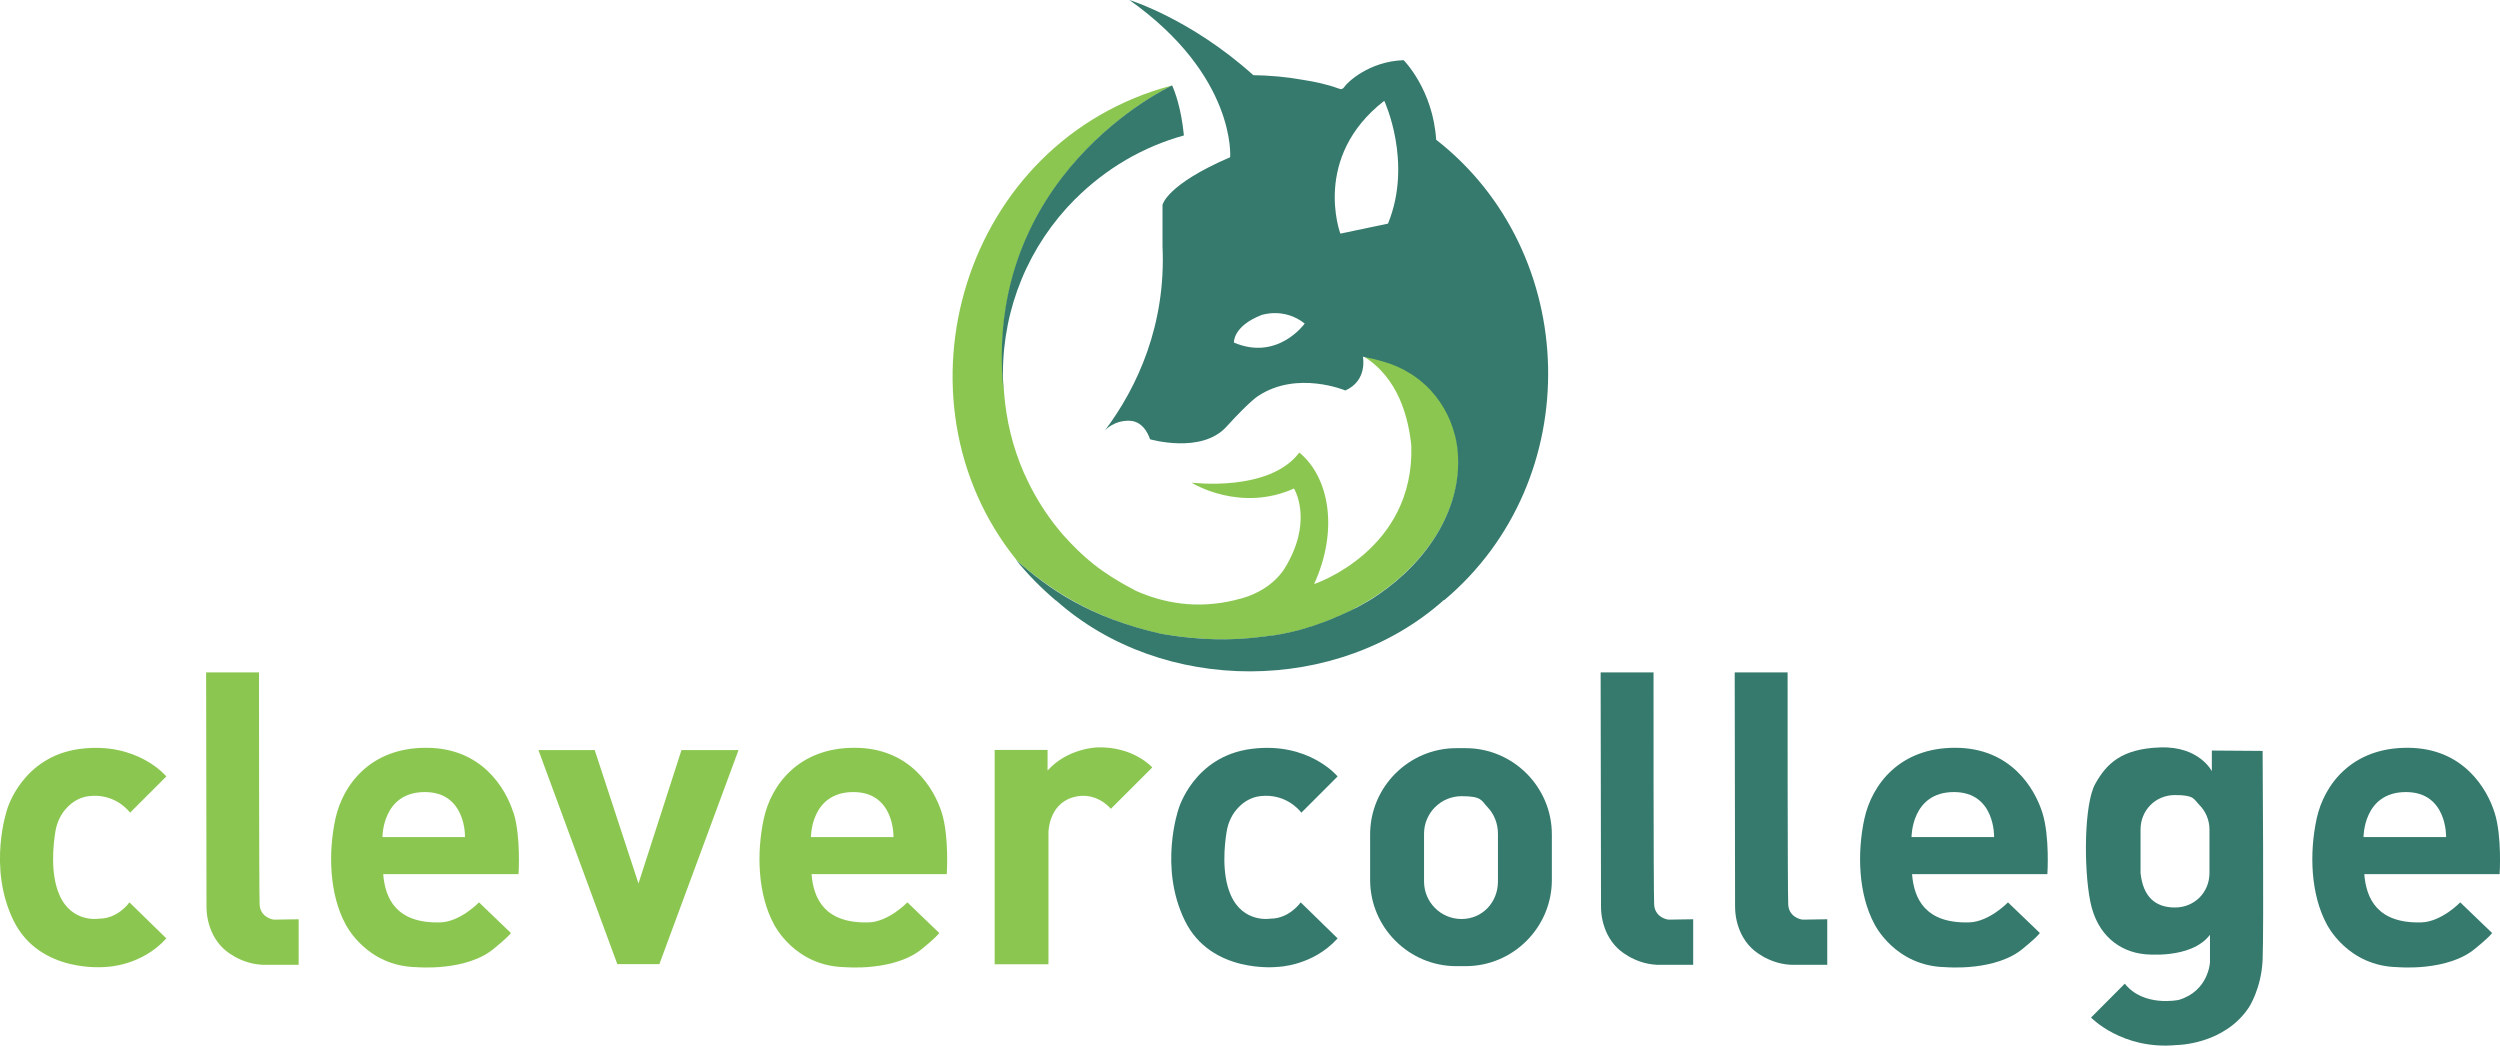
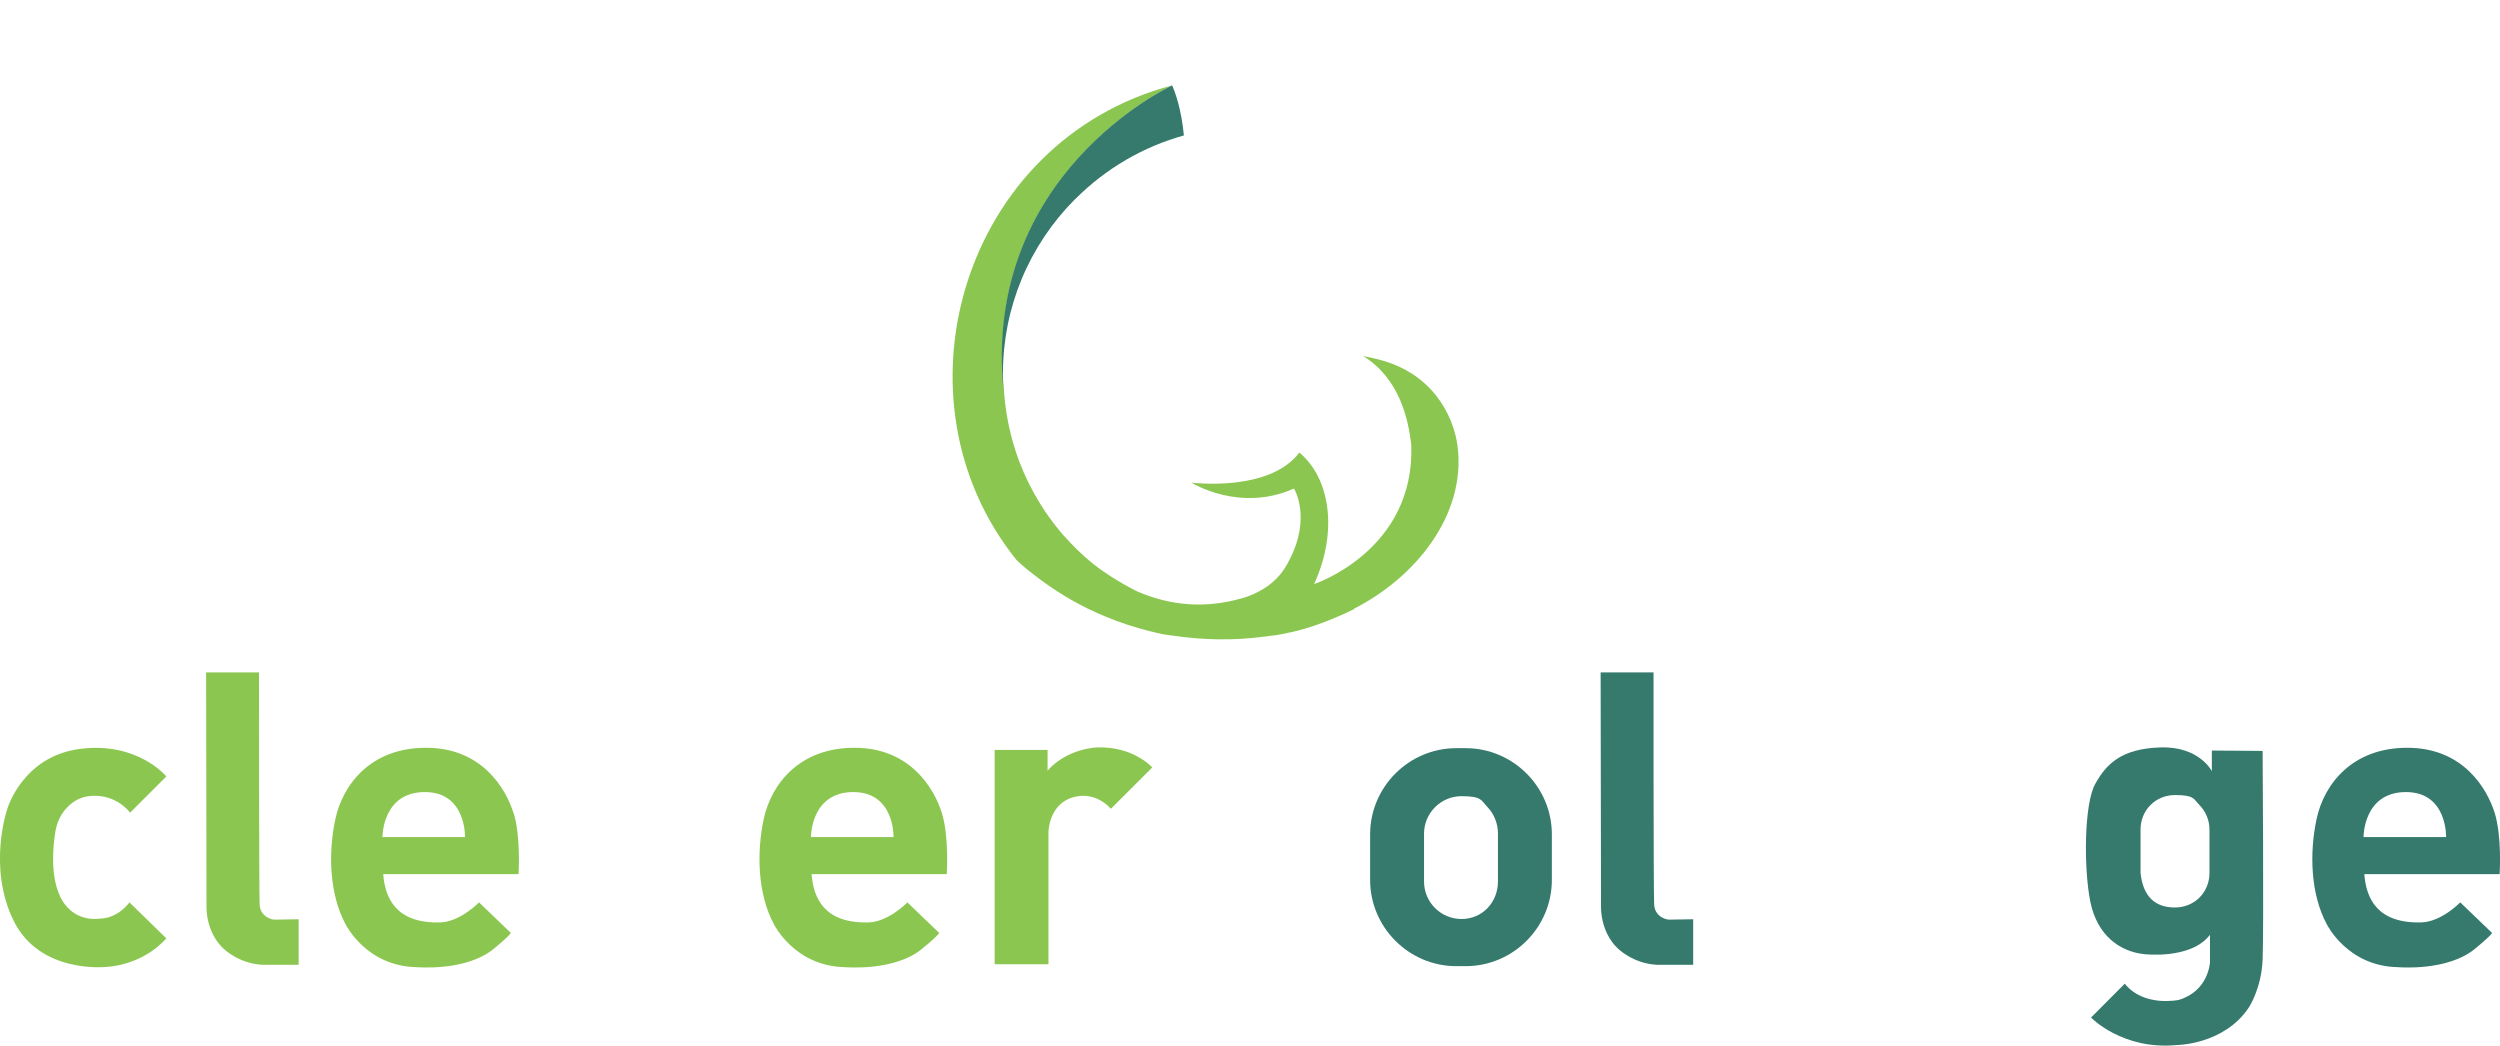
<svg xmlns="http://www.w3.org/2000/svg" id="LOGO" version="1.1" viewBox="0 0 1998.9 836">
  <defs>
    <style>
      .st0 {
        fill: #8bc750;
      }

      .st1 {
        fill: #357a6d;
      }
    </style>
  </defs>
  <g id="wortmarke">
    <g id="college">
-       <path class="st1" d="M1040.5,649.8l29-29s-23-28-69.1-22c-46.1,6-58.1,48.1-58.1,48.1,0,0-16,46.1,5,89.1,21,43.1,74.1,37.1,74.1,37.1,0,0,28-.5,48.1-22.8l-29.5-28.8s-9,13-24,13c0,0-22,4-32-19-7.4-16.9-5-39.8-3.2-50.7,1.2-7.2,4.3-14,9.4-19.2,4.1-4.3,10-8.3,17.9-9.1,19-2,30,10,32.6,13.5Z" />
      <path class="st1" d="M1171.9,598.2h-7.5c-37.9,0-68.9,31-68.9,68.9v36.5c0,37.9,31,68.9,68.9,68.9h7.5c37.9,0,68.9-31,68.9-68.9v-36.5c0-37.9-31-68.9-68.9-68.9ZM1197.7,704.8c0,16.6-12.4,30-29.1,30s-30-13.5-30-30v-38.2c0-16.6,13.5-30,30-30s15.6,3.4,20.8,8.8c5.2,5.4,8.3,13,8.3,21.2v38.2Z" />
      <path class="st1" d="M1322.2,537.6h-42.4l.3,187.2c0,7.7,1.7,15.3,5.1,22.2,2,3.9,4.7,8,8.4,11.4,0,0,12,12,31,13h29.2v-36.4l-19.4.3c-2.4,0-11.3-2.5-11.8-12-.6-11-.5-185.8-.5-185.8Z" />
-       <path class="st1" d="M1429.4,537.6h-42.4l.3,187.2c0,7.7,1.7,15.3,5.1,22.2,2,3.9,4.7,8,8.4,11.4,0,0,12,12,31,13h29.2v-36.4l-19.4.3c-2.4,0-11.3-2.5-11.8-12-.6-11-.5-185.8-.5-185.8Z" />
-       <path class="st1" d="M1633,649.8c-6-19-24.9-51.8-69.5-51.9-44.6-.2-66.8,29.4-72.8,56.7-5.9,27.3-4.9,60.3,8.1,84.4,0,0,16.4,33.6,56.8,34.3,0,0,40.4,3.7,62.4-15.3,0,0,10-8,13-12l-25.5-24.5s-15,15.6-31.1,16c-35.1,1-44.1-19-45.6-38.6h108.2s2-30-4-49.1ZM1594.4,669.3h-66s-.3-36,33.9-36c33.2,0,32.1,36,32.1,36Z" />
      <path class="st1" d="M1809.1,600.4l-40.6-.3v16.5s-10-20-41.1-19c-31.1,1-43.1,13-52.1,29.1-9,16-9.3,67.5-4,94.1,5.5,27.5,24,40.1,43.1,42.1,0,0,37.5,4.5,52.6-15.5v22s-1,23-25,30.1c0,0-28,6-43.1-13l-27,27.1s25,26,68.1,22c0,0,38.1,0,58.1-30.1,0,0,10-15,11-38.1,1-23,0-167,0-167ZM1766.6,698.1c0,15.2-11.8,27.5-27.6,27.5s-25.5-8.7-27.5-27.5v-34.9c0-15.2,11.8-27.5,27.5-27.5s14.8,3.1,19.7,8.1c4.9,5,7.9,11.9,7.9,19.4v34.9Z" />
      <path class="st1" d="M1994.6,649.8c-6-19-24.9-51.8-69.5-51.9-44.6-.2-66.9,29.4-72.8,56.7-5.9,27.3-4.9,60.3,8.1,84.4,0,0,16.4,33.6,56.8,34.3,0,0,40.4,3.7,62.4-15.3,0,0,10-8,13-12l-25.5-24.5s-15,15.6-31.1,16c-35.1,1-44.1-19-45.6-38.6h108.2s2-30-4-49.1ZM1955.9,669.3h-66.1s-.3-36,33.9-36c33.2,0,32.1,36,32.1,36Z" />
    </g>
    <g id="clever">
      <path class="st0" d="M104,649.8l29-29s-23-28-69.1-22c-46.1,6-58.1,48.1-58.1,48.1,0,0-16,46.1,5,89.1s74.1,37.1,74.1,37.1c0,0,28-.5,48.1-22.8l-29.5-28.8s-9,13-24,13c0,0-22,4-32-19-7.4-16.9-5-39.8-3.2-50.7,1.2-7.2,4.3-14,9.4-19.2,4.1-4.3,10-8.3,17.9-9.1,19-2,30,10,32.6,13.5Z" />
      <path class="st0" d="M207.2,537.6h-42.4l.3,187.2c0,7.7,1.7,15.3,5.1,22.2,2,3.9,4.7,8,8.4,11.4,0,0,12,12,31,13h29.2v-36.4l-19.4.3c-2.4,0-11.3-2.5-11.8-12s-.5-185.8-.5-185.8Z" />
      <path class="st0" d="M410.5,649.8c-6-19-24.9-51.8-69.5-51.9-44.6-.2-66.8,29.4-72.8,56.7-5.9,27.3-4.9,60.3,8.1,84.4,0,0,16.4,33.6,56.8,34.3,0,0,40.4,3.7,62.4-15.3,0,0,10-8,13-12l-25.5-24.5s-15,15.6-31,16c-35,1-44.1-19-45.6-38.6h108.2s2-30-4-49.1ZM371.8,669.3h-66s-.3-36,33.9-36c33.2,0,32.1,36,32.1,36Z" />
-       <polygon class="st0" points="430.5 599.7 493.6 770.9 527.2 770.9 590.5 599.7 544.9 599.7 510.5 706.4 475.5 599.7 430.5 599.7" />
      <path class="st0" d="M753,649.8c-6-19-24.9-51.8-69.5-51.9-44.6-.2-66.9,29.4-72.8,56.7-5.9,27.3-4.9,60.3,8.1,84.4,0,0,16.4,33.6,56.8,34.3,0,0,40.4,3.7,62.4-15.3,0,0,10-8,13-12l-25.5-24.5s-15,15.6-31,16c-35.1,1-44.1-19-45.6-38.6h108.1s2-30-4-49.1ZM714.4,669.3h-66s-.3-36,33.9-36c33.2,0,32.1,36,32.1,36Z" />
      <path class="st0" d="M795.3,599.7v171.3h43v-105.3s-.1-21.9,18.9-28c19-6,31,9,31,9l33.1-33.1s-15-17-44.1-16c0,0-23.5.5-39.6,18.5v-16.5h-42.3Z" />
    </g>
  </g>
  <g id="bildmarke">
    <path class="st0" d="M1082.7,487c-4.4,2.2-8.9,4.3-13.5,6.2-6,2.6-11.9,4.9-18.1,7-.5.2-1,.3-1.4.5-.3.1-.7.2-1.1.3-1.9.6-3.8,1.2-5.8,1.8-.7.2-1.5.4-2.2.6-.7.2-1.4.4-2.1.6-.5.1-1,.3-1.5.4-.2,0-.4,0-.5.1-1.2.3-2.5.6-3.7.9,0,0-.1,0-.2,0-4.3,1-8.3,1.8-12.5,2.5-.1,0-.2,0-.3,0-.6,0-1.2.2-1.7.3-.2,0-.3,0-.5,0,0,0-.2,0-.3,0-1.3.2-2.1.3-2.5.3,0,0,0,0,0,0,0,0,0,0,0,0-1,.2-2,.3-3.1.5,0,0-.1,0-.2,0,0,0-.2,0-.3,0,0,0-.1,0-.2,0h-.1s0,0,0,0c-24.3,3.3-49.2,2.8-73.4-.8,0,0,0,0,0,0-.1,0-.3,0-.4,0-2.4-.3-4.8-.7-7.2-1.1,0,0,0,0-.1,0,0,0-.1,0-.2,0-54.3-11.7-87.1-34.7-109-52.3-.3-.2-.5-.5-.8-.7-2.2-1.9-5.2-4.5-7-6.3,0,0,0,0,0,0,0,0,0,0,0,0,0,0,0,0,0,0-103.7-128.5-43.6-335.3,124.7-379.6-2.2,1-153,71.6-134.7,245.6,1.7,22.3,7,44,15.8,64.1,1.1,2.4,2.3,4.9,3.6,7.7,6.3,12.9,14,25.1,23,36.3,0,0,0,0,0,0,1.5,1.9,3,3.7,4.6,5.6h0s0,0,.1.1c0,0,.1.1.2.2,15.7,17.4,29.5,29.7,57.9,44.5,21.9,9.8,48.8,15,79.5,7.5,1-.3,2.2-.6,3.3-.9.1,0,.2,0,.3,0,0,0,0,0,0,0,2.4-.6,4.7-1.4,7.1-2.2,12.4-4.7,21-11.5,27-19.4,0,0,0-.1.1-.2.7-.9,1.3-1.8,1.9-2.7,0,0,0,0,0-.1,1.4-2.1,2.6-4.3,3.7-6.5,17.9-34.4,3.7-57.2,3.7-57.2-43,19.3-81.1-4.1-81.9-4.7h0s62.2,7.9,86.1-24c0,0,0,0,.2.1,0,0,.1,0,.2.1,0,0,0,0,0,0,23.8,20,31.1,62,11.5,104.9,1.2-.4,80.5-27.2,77.7-110.9-2.3-21.8-10-53.9-38.5-71.4,0,0,0,0,0,0,0,0,0,0,0,0,14.2,2.7,26.4,6.1,38.2,13.6,0,0,.1,0,.2.1.3.2.7.4,1,.6,3.8,2.5,7.5,5.4,10.8,8.5,0,0,0,0,.1,0,11.3,10.7,19.5,24.6,23.3,39.7.2.6.3,1.3.5,1.9.5,2.2.9,4.3,1.2,6.5,0,.3.1.7.2,1,7.1,56.3-35.1,105.9-82.6,130Z" />
-     <path class="st1" d="M1148.3,112c-2.4-40.3-26-63.9-26-63.9-28,1-45.1,18-47.1,21-1.2,1.9-2.5,2.2-3.2,2.2-.7-.2-1.4-.5-2.2-.7-8.5-3.1-18.5-5.3-28.3-6.8-12.7-2.3-26.1-3.5-39.4-3.7C952,15,903,0,903,0c85.6,60.6,80.6,125.7,80.6,125.7-51.1,22-54.1,38.1-54.1,38.1v33.1c2.9,62.4-19.9,112.5-46,147.2.4-.5,7.4-8,19.5-7.7,12.5.3,16.5,14.8,16.5,14.8,0,0,41.1,12,61.1-10,20-22,26-25,26-25,31-20,69.1-4,69.1-4,17.7-7.9,14.2-26.3,14-27,0,0,0,0,0,0,.8.2,1.7.3,2.5.5,4.3.8,8.6,1.9,12.7,3.1.3,0,.7.2,1,.3.5.1,1,.3,1.4.4h0c7.2,2.2,14.2,5.2,20.5,9.3,0,0,.1,0,.2.1.3.2.7.4,1,.6,3.8,2.5,7.5,5.4,10.8,8.5,0,0,0,0,.1,0,11.3,10.7,19.5,24.6,23.3,39.7.2.6.3,1.3.5,1.9.5,2.2.9,4.3,1.2,6.5,0,.3.1.7.2,1,6.1,48.2-24.2,91.9-62.7,118.1-3.2,2.2-6.4,4.3-9.7,6.2,0,0,0,0-.1,0-4.3,2.5-8.6,4.9-13.1,7,0,0-.2,0-.3.1-1.1.5-2.1,1-3.2,1.5-.2,0-.4.2-.6.3-.7.3-1.4.6-2.1.9-1.4.7-2.9,1.3-4.4,1.9-6,2.7-11.9,4.9-18.1,7-.5.2-1,.3-1.4.5-.3.1-.7.2-1.1.3-1.9.6-3.8,1.2-5.8,1.8-.7.2-1.5.4-2.2.6-.7.2-1.4.4-2.1.6-.5.1-1,.3-1.5.4-.2,0-.4,0-.5.1-1.2.3-2.5.6-3.7.9,0,0-.1,0-.2,0-5,1.2-9.6,2.1-14.5,2.8-.2,0-.3,0-.5,0,0,0-.2,0-.3,0-1.3.2-2.1.3-2.5.3,0,0,0,0,0,0,0,0,0,0,0,0-1,.2-2,.3-3.1.5,0,0-.1,0-.2,0,0,0-.2,0-.3,0,0,0-.1,0-.2,0h-.1c-14.8,2-29.8,2.7-44.7,2h0c-8.7-.4-17.4-1.2-26.1-2.4-.9-.1-1.8-.2-2.7-.4-2.6-.3-5.1-.8-7.7-1.2,0,0,0,0-.1,0,0,0-.1,0-.2,0-58.4-13.1-90.6-36.2-116.4-58.9,0,0-.3-.3-.4-.4,9.4,11.7,20,22.4,31.5,32.2,0,0,0,0,0,0,.2.1.3.3.5.4h.2c85.1,75.7,225.2,75.4,310-.5,0,0,.2.1.2.2,114.5-96.3,109.3-278.2-6.7-368.4ZM986.6,273.9s-1-13,22-22c0,0,18-6.4,34.6,6.8,0,0-21.5,30.2-56.6,15.2ZM1109.8,178.8l-38.1,8s-23-61.1,35.1-106.2c0,0,23,49.1,3,98.2Z" />
    <path class="st1" d="M859.8,159.1c24.5-24.5,54.3-41.8,86.8-50.8-2.1-21.8-7.2-35-9.4-40,0,0,0,0,0,0-2.2,1-153,71.6-134.7,245.6-.4-5-.6-10-.6-15,0-52.8,20.6-102.5,57.9-139.9Z" />
  </g>
</svg>